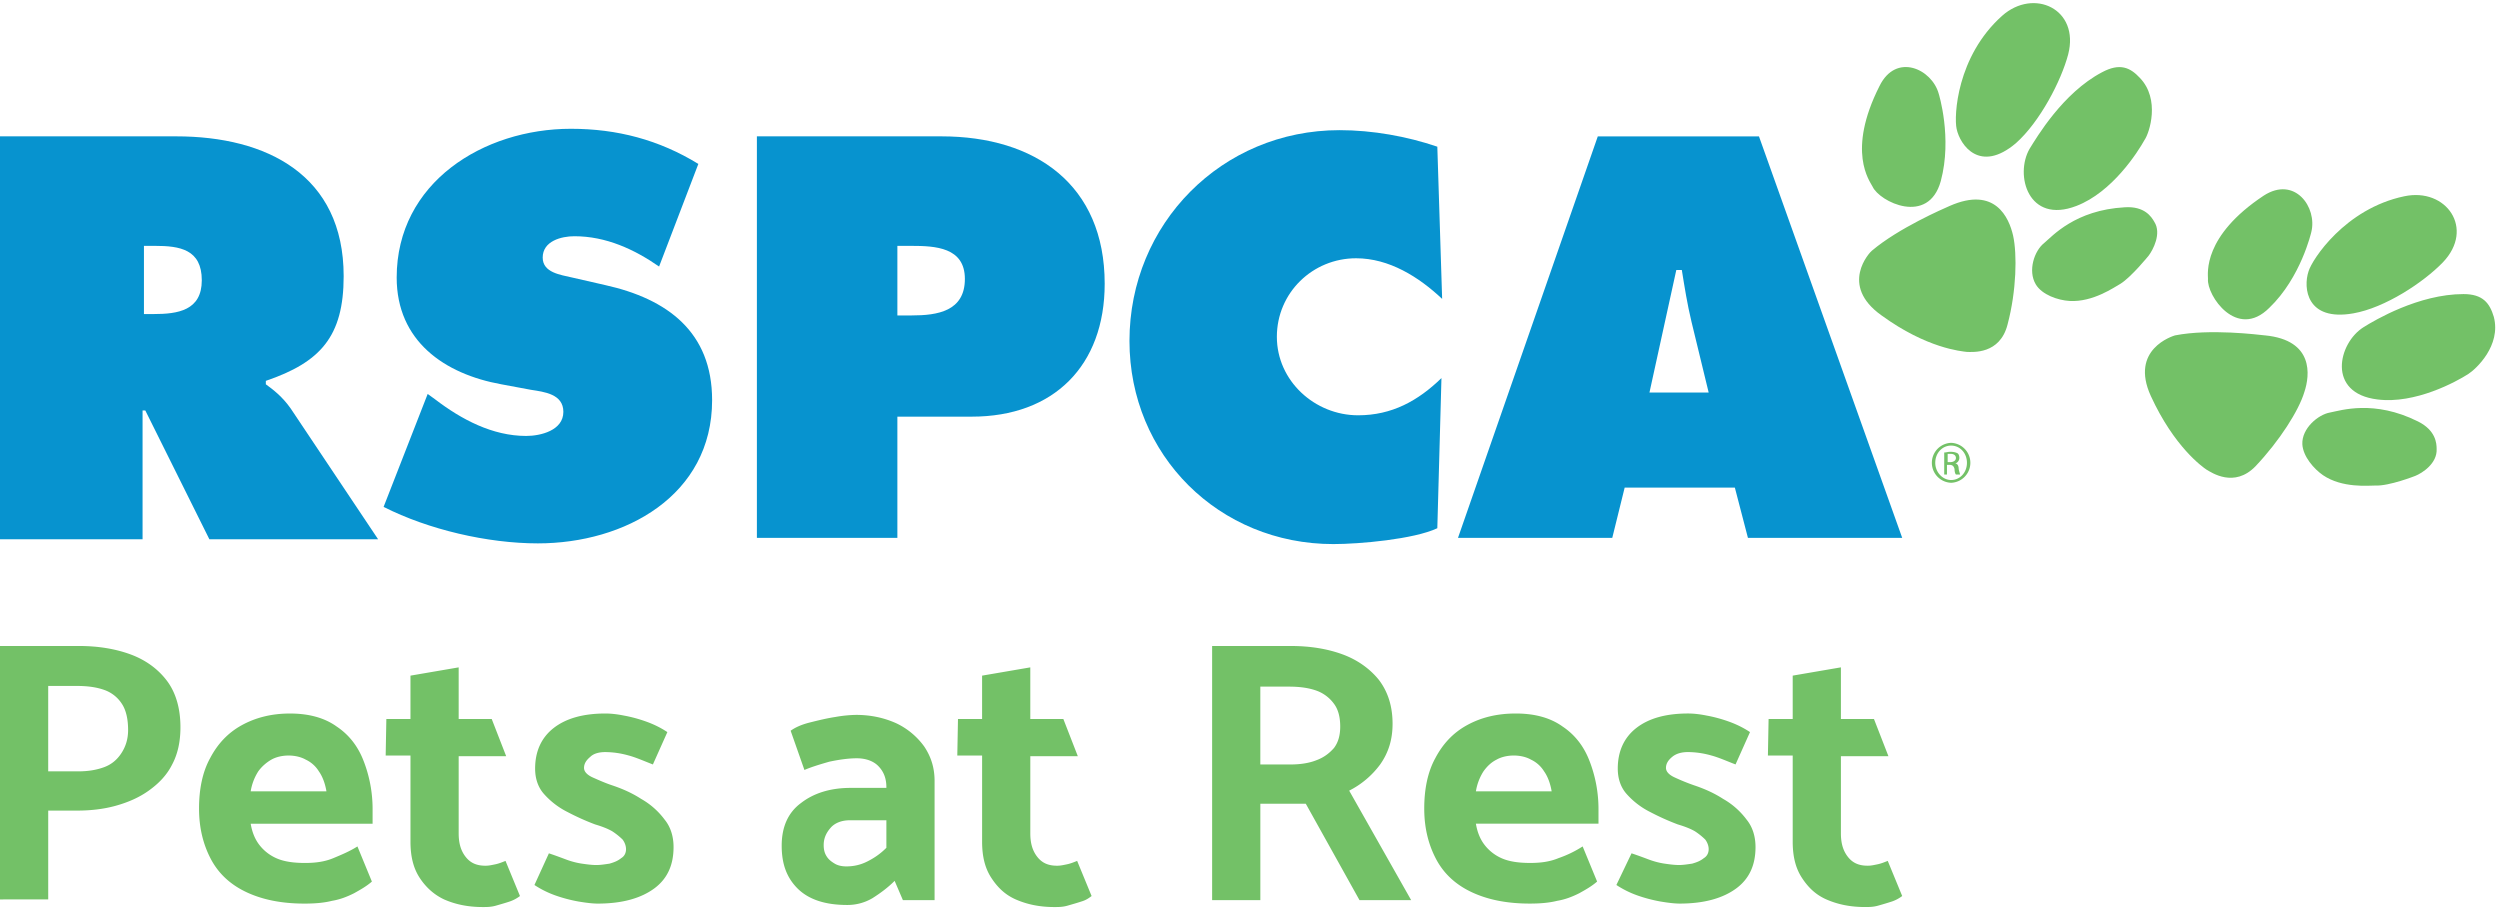
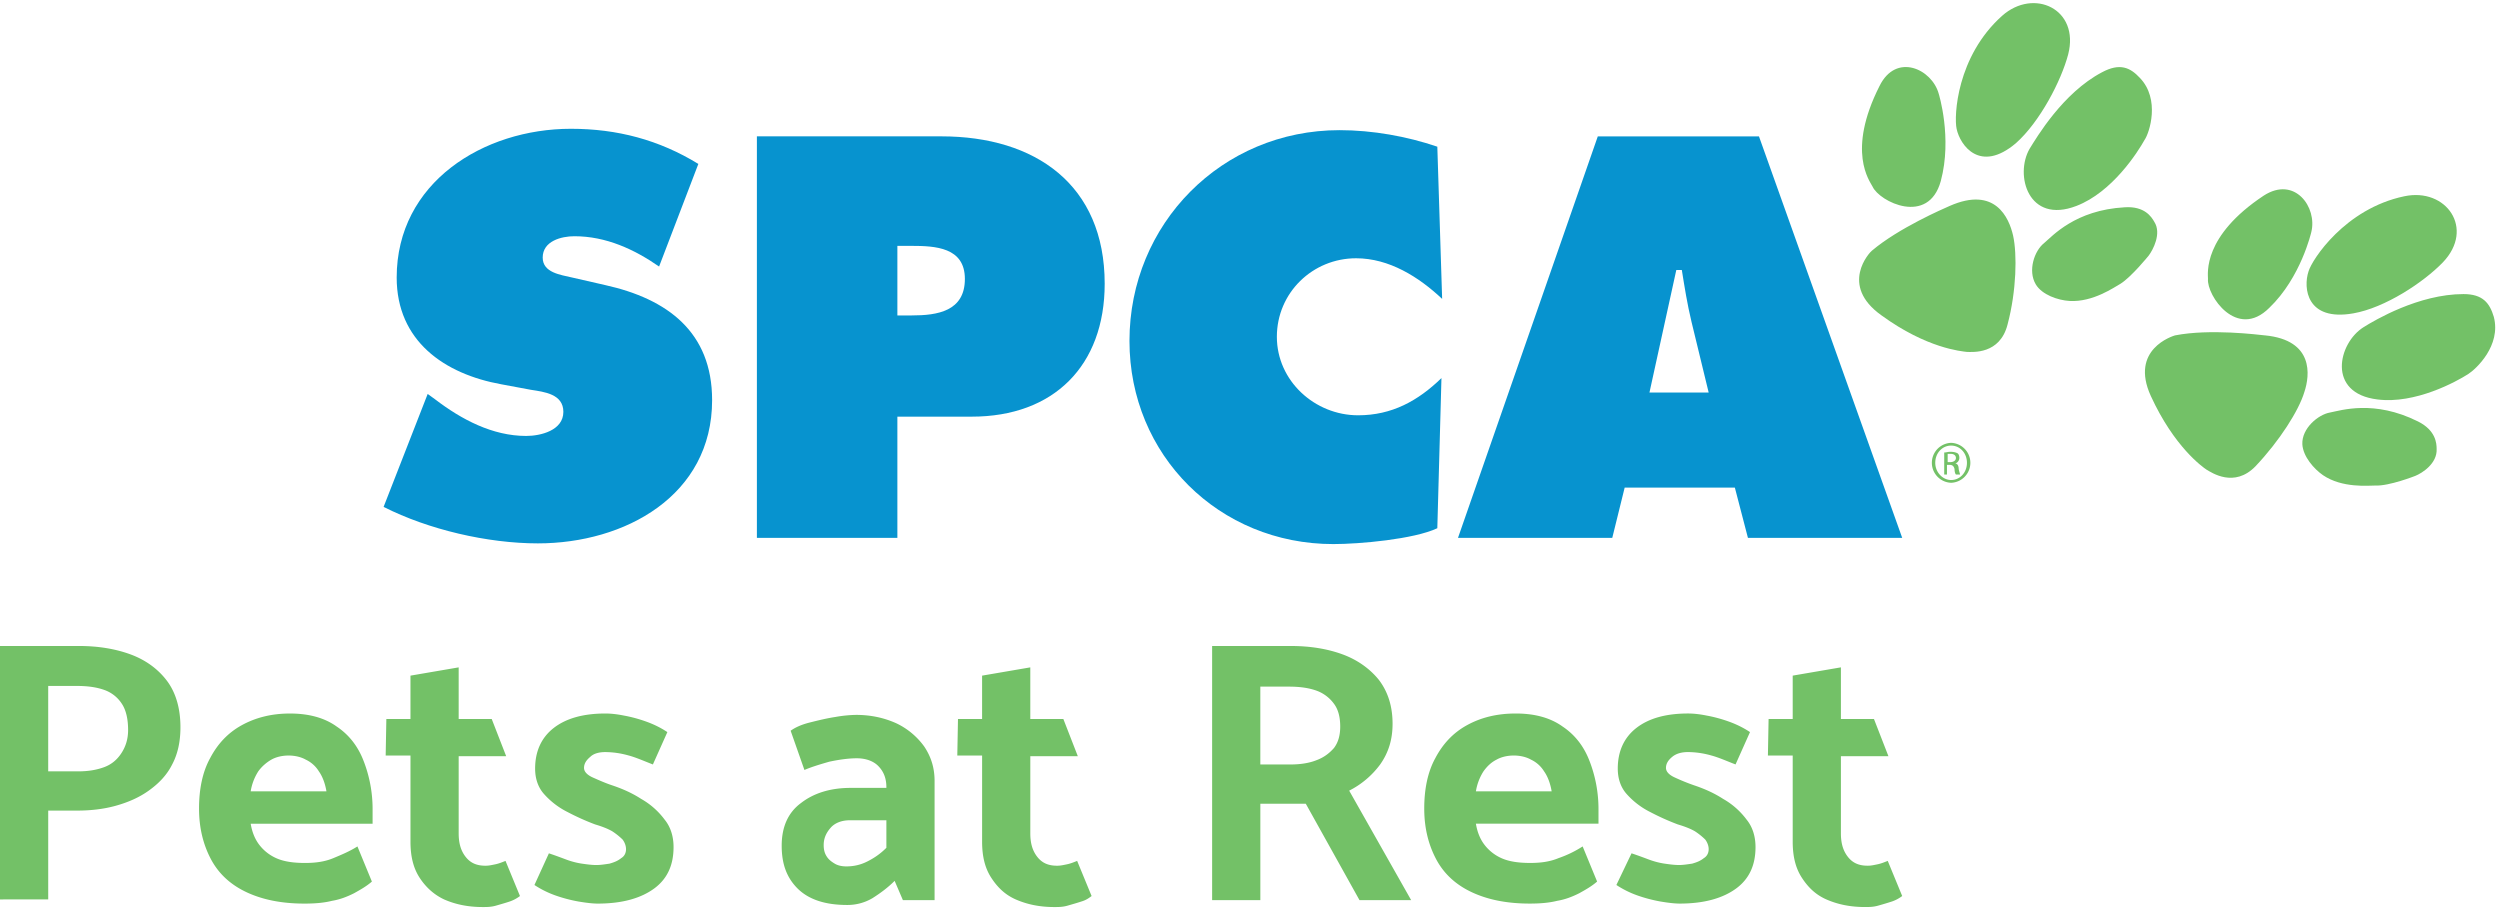
<svg xmlns="http://www.w3.org/2000/svg" version="1.1" viewBox="0 0 185 68" height="68" width="185">
  <title>Pets at Rest Logo_RGB_V2</title>
  <g fill-rule="evenodd" fill="none" stroke-width="1" stroke="none" id="Page-1">
    <g fill-rule="nonzero" id="Pets-at-Rest-Logo_RGB_V2">
      <path fill="#73C167" id="Shape" d="M139.744 55.959h-3.517v5.708c0 .713.153 1.274.51 1.732.357.46.815.663 1.478.663.255 0 .459-.051.713-.102.255-.05.51-.153.765-.255l1.07 2.6a2.701 2.701 0 0 1-.764.407 25.75 25.75 0 0 1-1.02.306c-.356.102-.662.102-.968.102-1.121 0-2.039-.204-2.854-.56-.815-.358-1.376-.918-1.835-1.632-.458-.713-.662-1.58-.662-2.65v-6.37h-1.835l.051-2.701h1.784v-3.211l3.567-.612v3.823h2.447l1.07 2.752zm-19.01 7.186c.459.153.867.305 1.274.458.408.153.816.255 1.172.306.357.051.714.102 1.07.102.306 0 .612-.05.969-.102.357-.102.612-.204.866-.408.255-.153.357-.407.357-.662 0-.255-.102-.51-.255-.714a5.01 5.01 0 0 0-.764-.611c-.357-.204-.765-.357-1.274-.51a17.935 17.935 0 0 1-2.039-.917 5.786 5.786 0 0 1-1.733-1.325c-.458-.51-.662-1.172-.662-1.886 0-1.274.459-2.293 1.376-3.007.917-.713 2.191-1.07 3.822-1.07.408 0 .867.05 1.376.153.56.102 1.121.255 1.682.458.56.204 1.07.46 1.529.765l-1.07 2.395c-.663-.255-1.223-.51-1.784-.662a6.473 6.473 0 0 0-1.733-.255c-.458 0-.866.102-1.172.357-.306.254-.459.51-.459.815 0 .255.204.51.663.714a15.6 15.6 0 0 0 1.376.56c.764.255 1.478.56 2.191 1.02a5.596 5.596 0 0 1 1.733 1.528c.459.561.663 1.274.663 2.039 0 1.325-.459 2.344-1.427 3.058-.969.713-2.345 1.121-4.18 1.121-.356 0-.815-.051-1.426-.153a10.886 10.886 0 0 1-1.733-.459 7.145 7.145 0 0 1-1.53-.764l1.122-2.344zm-5.912-4.587c-.102-.612-.305-1.121-.56-1.478a2.264 2.264 0 0 0-.969-.867c-.356-.203-.815-.305-1.274-.305-.458 0-.917.102-1.274.305-.408.204-.713.51-.968.867a3.894 3.894 0 0 0-.56 1.478h5.605zm-5.606 2.395c.102.612.306 1.121.612 1.53a3.23 3.23 0 0 0 1.274 1.018c.56.255 1.274.357 2.14.357.816 0 1.478-.102 2.09-.357a8.232 8.232 0 0 0 1.784-.866l1.07 2.6c-.408.356-.866.61-1.325.866-.51.254-1.02.458-1.631.56-.612.153-1.274.204-2.039.204-1.732 0-3.16-.306-4.331-.866-1.173-.561-2.04-1.376-2.6-2.447-.56-1.07-.866-2.293-.866-3.72s.255-2.701.815-3.72c.561-1.07 1.325-1.886 2.345-2.447 1.019-.56 2.191-.866 3.618-.866 1.376 0 2.548.306 3.466.968.917.612 1.58 1.478 1.987 2.548a9.812 9.812 0 0 1 .663 3.517v1.121h-9.072zM95.558 47.804c1.376 0 2.65.204 3.771.612 1.121.408 2.039 1.07 2.701 1.886.663.866 1.02 1.936 1.02 3.261 0 1.173-.306 2.14-.918 3.007a6.48 6.48 0 0 1-2.293 1.937l4.587 8.103h-3.823l-3.975-7.135h-3.363v7.135h-3.568V47.804h5.86zm-2.294 3.007v5.76h2.243c.713 0 1.376-.103 1.886-.307.56-.203.968-.51 1.325-.917.305-.408.458-.917.458-1.58 0-.713-.153-1.274-.458-1.682a2.753 2.753 0 0 0-1.274-.968c-.561-.204-1.224-.306-2.039-.306h-2.14zM79.76 55.96h-3.517v5.708c0 .713.153 1.274.51 1.732.357.46.815.663 1.478.663.255 0 .459-.051.714-.102.254-.05.51-.153.764-.255l1.07 2.6c-.204.152-.407.305-.764.407-.306.102-.663.204-1.02.306-.356.102-.662.102-.968.102-1.121 0-2.038-.204-2.854-.56-.815-.358-1.376-.918-1.835-1.632-.458-.713-.662-1.58-.662-2.65v-6.37H70.84l.051-2.701h1.784v-3.211l3.567-.612v3.823h2.447l1.07 2.752zm-21.252-1.886c.357-.255.815-.459 1.427-.612.611-.152 1.223-.305 1.886-.407a9.61 9.61 0 0 1 1.528-.153c1.07 0 2.04.204 2.956.611a5.388 5.388 0 0 1 2.09 1.733c.51.765.764 1.58.764 2.548v8.817h-2.344l-.612-1.427c-.51.51-1.07.918-1.63 1.274a3.622 3.622 0 0 1-1.886.51c-1.63 0-2.854-.408-3.67-1.223-.815-.816-1.172-1.835-1.172-3.16 0-1.376.459-2.446 1.427-3.16.918-.713 2.14-1.121 3.67-1.121h2.65v-.05c0-.663-.204-1.173-.612-1.58-.356-.358-.917-.561-1.58-.561-.611 0-1.325.101-2.038.254-.714.204-1.376.408-1.835.612l-1.02-2.905zm2.65 9.275c.153.255.357.408.612.561.254.153.56.204.866.204.51 0 1.02-.102 1.529-.357.51-.255.968-.56 1.427-1.02v-2.038H62.89c-.612 0-1.121.204-1.427.561-.357.408-.51.815-.51 1.274 0 .306.051.56.204.815m-20.539-.203c.46.153.867.305 1.275.458.407.153.815.255 1.172.306.356.051.713.102 1.07.102.306 0 .612-.05.968-.102.357-.102.612-.204.867-.408.255-.153.356-.407.356-.662 0-.255-.101-.51-.254-.714a5.01 5.01 0 0 0-.765-.611c-.357-.204-.764-.357-1.274-.51a17.935 17.935 0 0 1-2.039-.917 5.786 5.786 0 0 1-1.732-1.325c-.459-.51-.663-1.172-.663-1.886 0-1.274.459-2.293 1.376-3.007.918-.713 2.192-1.07 3.823-1.07.407 0 .866.05 1.376.153.56.102 1.12.255 1.681.458.561.204 1.07.46 1.53.765l-1.071 2.395c-.662-.255-1.223-.51-1.784-.662a6.473 6.473 0 0 0-1.732-.255c-.46 0-.867.102-1.122.357-.305.254-.458.51-.458.815 0 .255.203.51.662.714.459.203.918.407 1.376.56.765.255 1.478.56 2.192 1.02a5.596 5.596 0 0 1 1.732 1.528c.46.561.663 1.274.663 2.039 0 1.325-.459 2.344-1.427 3.058-.968.713-2.344 1.121-4.18 1.121-.356 0-.815-.051-1.426-.153a10.886 10.886 0 0 1-1.733-.459 7.145 7.145 0 0 1-1.529-.764l1.07-2.344zm-3.16-7.186h-3.516v5.708c0 .713.153 1.274.51 1.732.357.46.815.663 1.478.663.255 0 .458-.051.713-.102.255-.05.51-.153.765-.255l1.07 2.6a2.701 2.701 0 0 1-.765.407c-.305.102-.662.204-1.019.306-.357.102-.662.102-.968.102-1.121 0-2.039-.204-2.854-.56-.765-.358-1.376-.918-1.835-1.632-.458-.713-.662-1.58-.662-2.65v-6.37H28.54l.05-2.701h1.785v-3.211l3.567-.612v3.823h2.446l1.07 2.752zm-13.301 2.599c-.102-.612-.306-1.121-.56-1.478a2.264 2.264 0 0 0-.969-.867c-.357-.203-.815-.305-1.274-.305-.459 0-.917.102-1.274.305-.357.204-.714.51-.968.867a3.894 3.894 0 0 0-.561 1.478h5.606zm-5.606 2.395c.102.612.306 1.121.612 1.53a3.23 3.23 0 0 0 1.274 1.018c.56.255 1.274.357 2.14.357.816 0 1.478-.102 2.09-.357.611-.254 1.223-.51 1.783-.866l1.07 2.6c-.407.356-.866.61-1.324.866-.51.254-1.02.458-1.631.56-.612.153-1.274.204-2.039.204-1.733 0-3.16-.306-4.332-.866-1.172-.561-2.038-1.376-2.599-2.447-.56-1.07-.866-2.293-.866-3.72s.254-2.701.815-3.72c.56-1.07 1.325-1.886 2.344-2.447 1.02-.56 2.192-.866 3.568-.866s2.548.306 3.465.968c.918.612 1.58 1.478 1.988 2.548a9.812 9.812 0 0 1 .663 3.517v1.121H18.55zM3.567 50.811v6.269H5.81c.713 0 1.325-.102 1.886-.306.56-.204.968-.56 1.274-1.02.305-.458.51-1.018.51-1.732 0-.815-.154-1.478-.46-1.937a2.544 2.544 0 0 0-1.273-1.019c-.561-.204-1.224-.306-2.039-.306h-2.14v.051zM0 66.611V47.803h5.86c1.377 0 2.651.204 3.772.612 1.121.408 2.039 1.07 2.701 1.937.663.866 1.02 2.038 1.02 3.465 0 1.07-.204 1.988-.612 2.752-.408.816-1.02 1.427-1.733 1.937-.713.51-1.529.866-2.446 1.121-.917.255-1.886.357-2.854.357h-2.14v6.574H0v.051z" />
      <g id="Group">
        <path fill="#73C167" id="Path" d="M184.541 23.444c-.305-1.02-.815-1.682-2.242-1.682-3.313 0-6.574 1.936-7.39 2.446-1.886 1.172-2.752 4.893 1.02 5.351 2.802.357 5.86-1.325 6.727-1.885.56-.357 2.446-2.09 1.885-4.23M171.036 17.175c.458-1.835-1.223-4.18-3.517-2.701-4.536 3.007-4.128 5.759-4.128 6.166-.102 1.224 2.14 4.536 4.536 2.141 2.344-2.242 3.109-5.606 3.109-5.606M180.77 19.417c2.395-2.497.255-5.555-2.854-4.892-4.383.917-6.83 4.688-7.084 5.555-.408 1.223-.153 3.72 3.313 3.109 2.344-.408 5.198-2.294 6.625-3.772M178.731 35.216c.51-.204 1.631-.917 1.58-1.987 0-.408-.05-1.376-1.376-2.039-3.261-1.63-5.708-.815-6.523-.662-.867.152-2.09 1.172-2.039 2.344.051.917.867 1.835 1.53 2.293 1.426.969 3.363.765 3.872.765 1.02.05 2.956-.714 2.956-.714M167.621 24.82c-.51-.051-4.077-.51-6.676 0-.153.05-3.364 1.019-1.784 4.484 1.733 3.772 3.822 5.25 4.128 5.454.357.203 2.039 1.376 3.619-.255 1.783-1.886 3.21-4.128 3.618-5.504.408-1.224.714-3.823-2.905-4.18" />
        <path fill="#73C167" id="Shape" d="M144.127 34.197h.204c.203 0 .407-.102.407-.306 0-.153-.102-.306-.407-.306h-.204v.612zm0 .917h-.255v-1.63c.153 0 .255-.051.459-.051.254 0 .407.05.51.101.101.051.152.204.152.357a.444.444 0 0 1-.306.408c.153 0 .255.153.255.408.051.254.102.356.102.407h-.306c-.05-.05-.102-.204-.102-.407-.05-.204-.153-.306-.356-.306h-.204v.713h.05zm.255-2.14c-.663 0-1.173.56-1.173 1.274 0 .713.561 1.274 1.173 1.274.662 0 1.172-.56 1.172-1.274s-.51-1.274-1.172-1.274zm0-.204a1.479 1.479 0 0 1 0 2.956 1.479 1.479 0 0 1 0-2.956z" />
        <path fill="#73C167" id="Path" d="M143.464 6.931c-.51-1.835-3.16-3.058-4.383-.56-2.446 4.841-.713 7.033-.51 7.44.51 1.122 4.129 2.905 5.046-.407.866-3.211-.153-6.473-.153-6.473M144.28 15.238c-.46.204-3.772 1.631-5.76 3.313-.152.102-2.446 2.548.714 4.79 3.364 2.447 5.912 2.65 6.32 2.702.407 0 2.446.204 3.007-2.039.662-2.497.713-5.198.407-6.574-.305-1.325-1.325-3.67-4.688-2.192M153.045 4.026c.867-3.363-2.548-4.943-4.892-2.854-3.364 3.007-3.568 7.44-3.364 8.358.255 1.223 1.733 3.313 4.383 1.07 1.784-1.58 3.364-4.637 3.873-6.574M158.346 5.759c-.714-.765-1.478-1.121-2.803-.408-2.905 1.53-4.842 4.842-5.352 5.657-1.12 1.937-.101 5.606 3.466 4.23 2.65-1.019 4.536-3.975 5.045-4.892.357-.51 1.173-3.007-.356-4.587M159.008 18.908c.306-.408.969-1.631.408-2.498-.204-.356-.714-1.172-2.191-1.07-3.67.204-5.352 2.14-5.963 2.65-.714.561-1.223 2.039-.612 3.058.459.765 1.631 1.172 2.497 1.223 1.733.102 3.313-1.019 3.772-1.274.815-.51 2.09-2.09 2.09-2.09" />
-         <path fill="#0793CF" id="Shape" d="M10.6 23.24h.765c1.784 0 3.568-.255 3.568-2.498 0-2.293-1.631-2.548-3.466-2.548h-.815v5.046H10.6zM0 10.09h13.047c6.676 0 12.384 2.855 12.384 10.347 0 4.484-1.733 6.37-5.759 7.746v.255c.56.408 1.223.917 1.835 1.784l6.472 9.683H15.493l-4.74-9.53h-.203v9.53H0V10.091z" />
        <path fill="#0793CF" id="Path" d="M31.649 29.152l.56.407c1.937 1.478 4.23 2.701 6.728 2.701 1.07 0 2.752-.407 2.752-1.783 0-1.325-1.427-1.478-2.396-1.631l-2.191-.408c-4.23-.764-7.747-3.21-7.747-7.9 0-7.032 6.422-11.008 12.894-11.008 3.415 0 6.524.816 9.429 2.6l-2.905 7.593c-1.835-1.274-3.925-2.242-6.269-2.242-.968 0-2.344.356-2.344 1.58 0 1.12 1.325 1.274 2.191 1.478l2.447.56c4.586 1.02 7.899 3.466 7.899 8.511 0 7.084-6.472 10.6-12.894 10.6-3.72 0-8.103-1.019-11.416-2.7l3.262-8.358z" />
        <path fill="#0793CF" id="Shape" d="M66.406 23.342h1.07c1.886 0 3.925-.306 3.925-2.702 0-2.344-2.192-2.446-3.975-2.446h-1.02v5.148zM56.01 10.09h13.658c6.931 0 12.079 3.567 12.079 10.906 0 6.065-3.772 9.836-9.837 9.836h-5.504v8.97H56.01V10.091z" />
        <path fill="#0793CF" id="Path" d="M106.719 22.118c-1.733-1.63-3.924-3.006-6.37-3.006-3.211 0-5.861 2.548-5.861 5.81 0 3.261 2.803 5.81 6.013 5.81 2.498 0 4.434-1.07 6.167-2.753l-.306 11.11c-1.733.816-5.759 1.173-7.695 1.173-8.46 0-15.086-6.575-15.086-15.035 0-8.664 6.83-15.595 15.544-15.595 2.447 0 4.995.459 7.237 1.223l.357 11.263z" />
        <path fill="#0793CF" id="Shape" d="M126.442 29.05l-1.274-5.25c-.306-1.274-.51-2.548-.713-3.822h-.408l-1.988 9.072h4.383zm-7.135 10.753h-11.416l10.346-29.712h11.926l10.6 29.712h-11.416l-.968-3.72h-8.154l-.918 3.72z" />
      </g>
    </g>
  </g>
</svg>